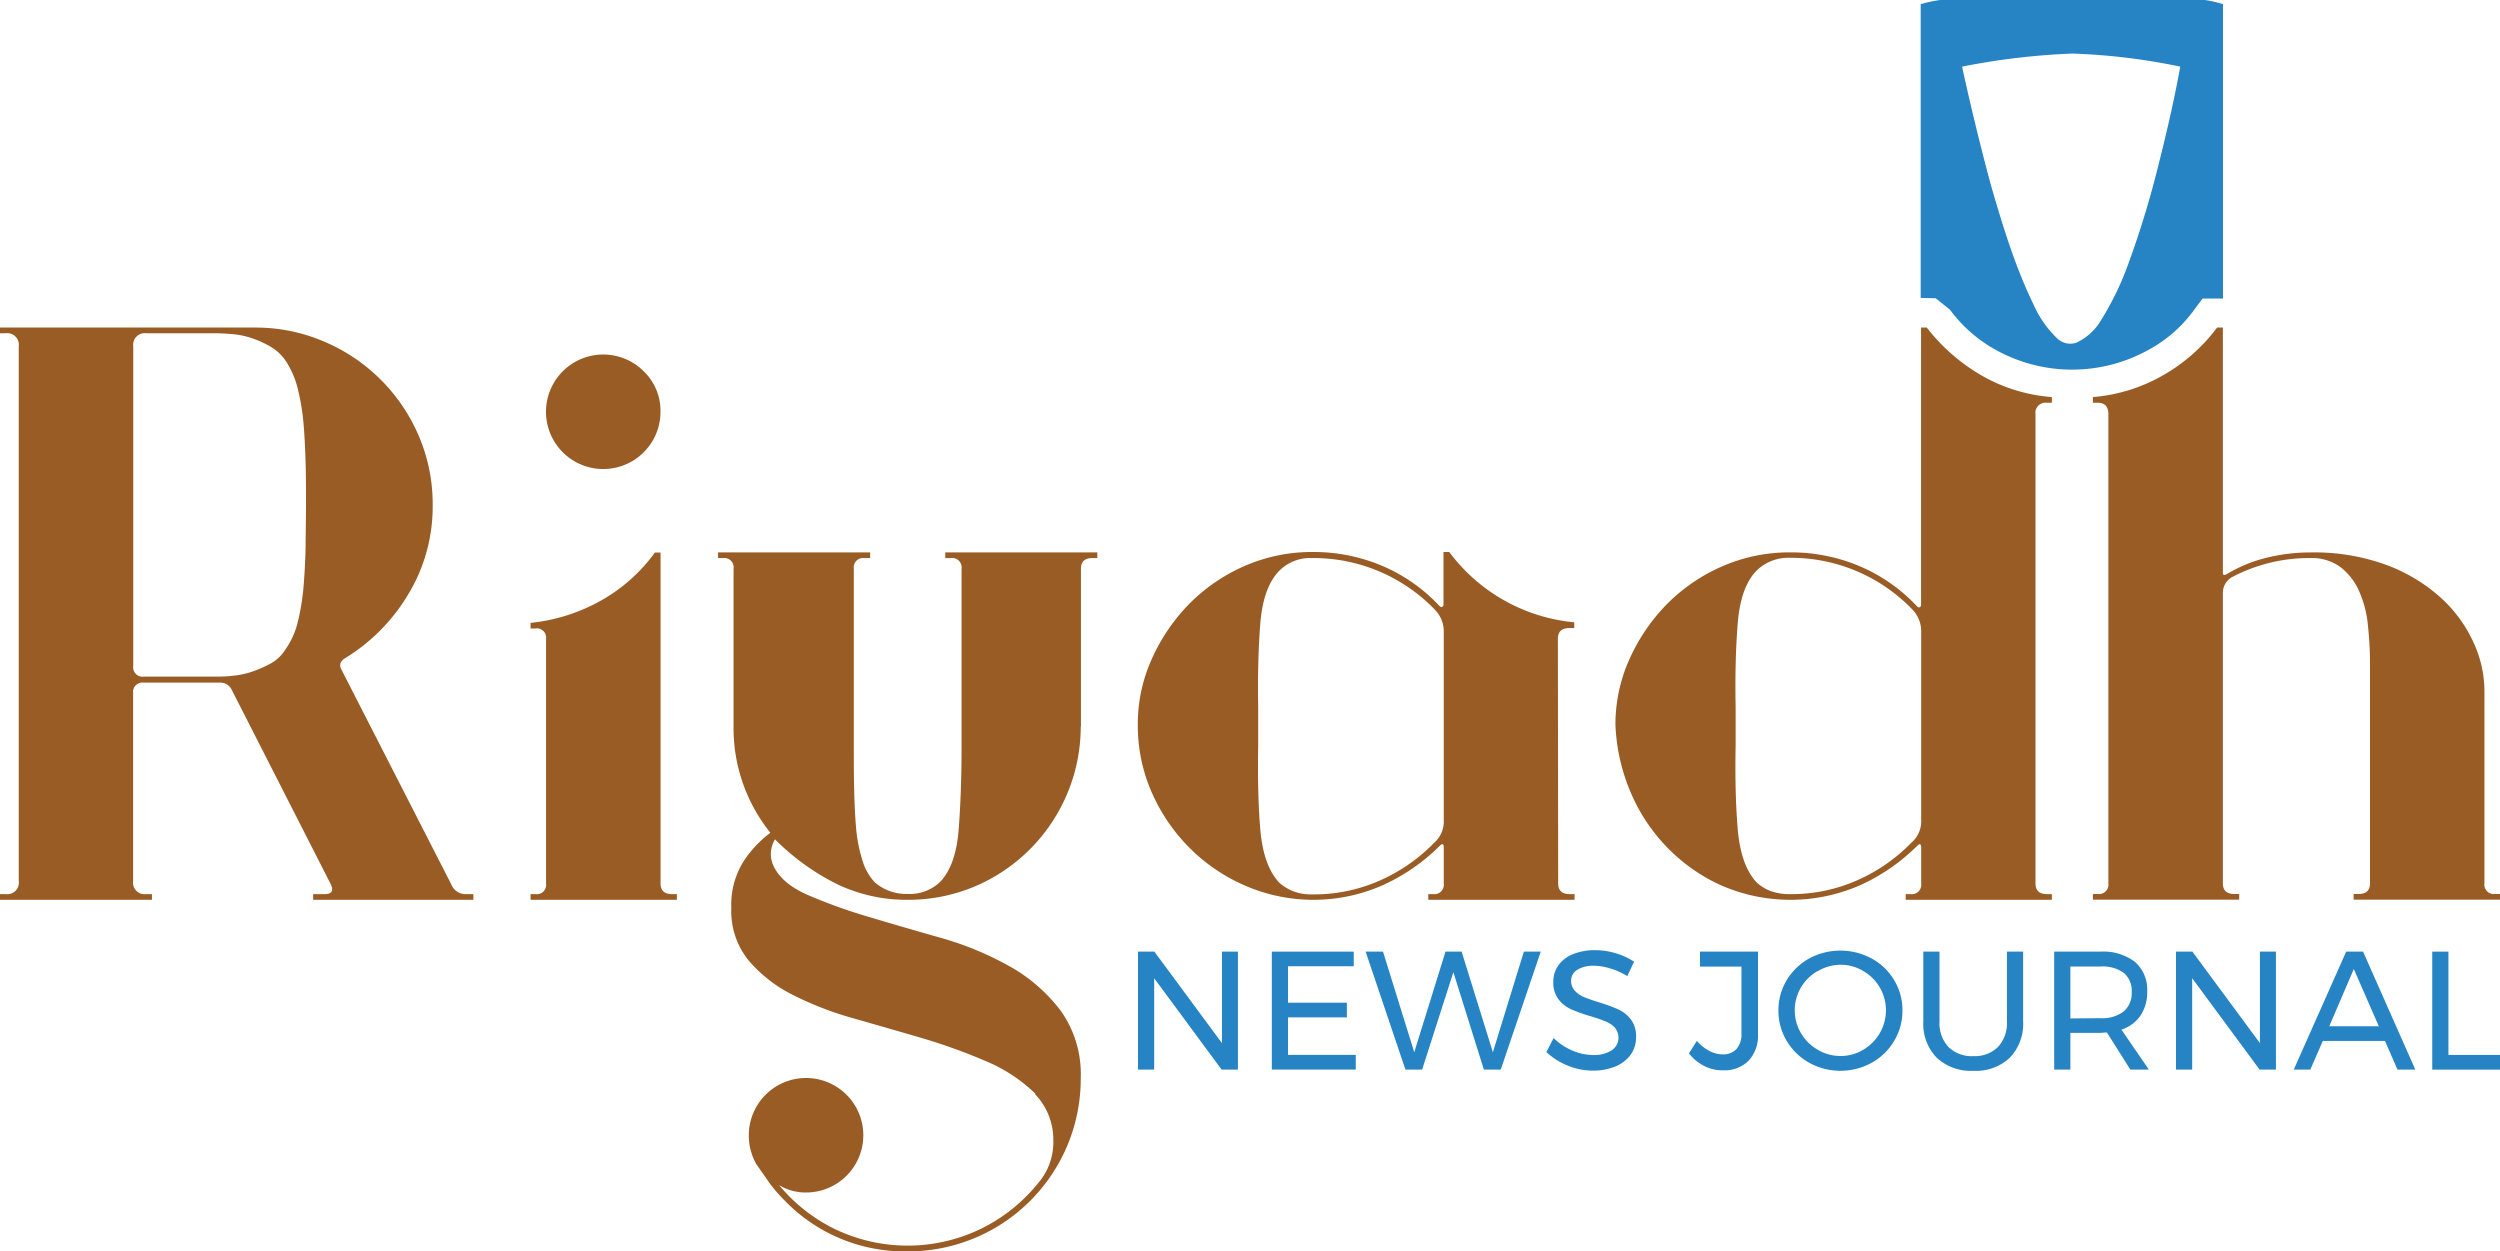
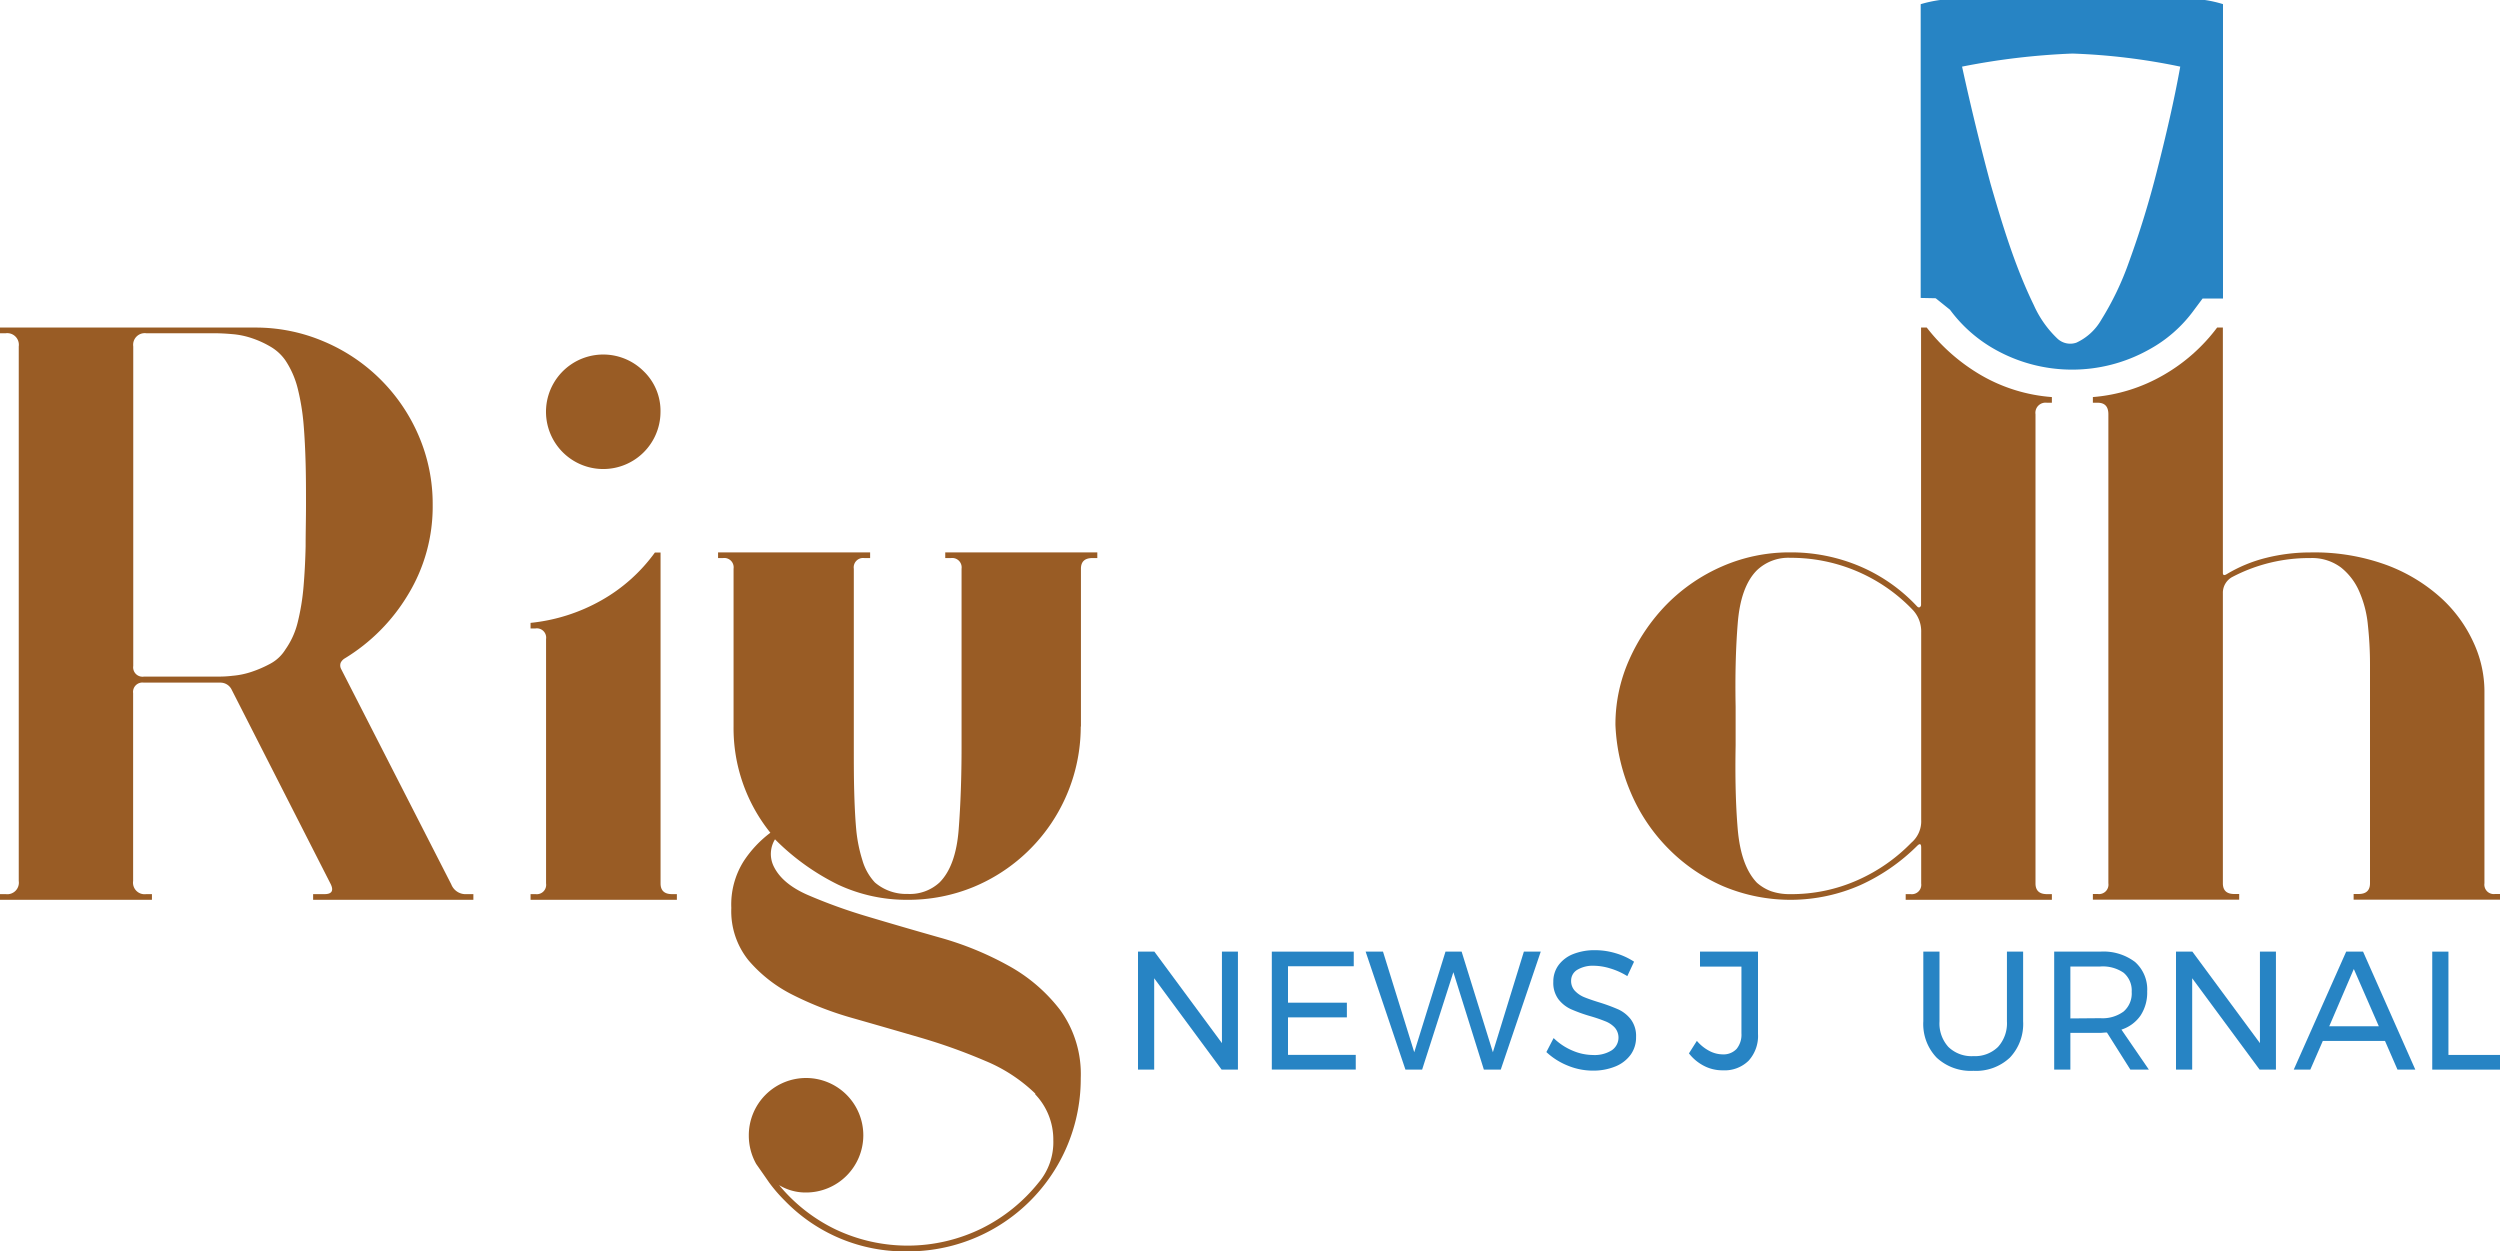
<svg xmlns="http://www.w3.org/2000/svg" id="Layer_1" data-name="Layer 1" viewBox="0 0 400 200.224" version="1.1" width="400" height="200.224">
  <defs id="defs4">
    <style id="style2">.cls-1{fill:#995c25;}.cls-2{fill:#2784c4;}</style>
  </defs>
  <path class="cls-1" d="m 75.74,143.06 v 0.91 H 50.1 v -0.91 h 1.83 c 1.13,0 1.49,-0.52 1,-1.57 L 37,110.22 a 2,2 0 0 0 -1.71,-1 H 23 a 1.5,1.5 0 0 0 -1.7,1.69 v 30.05 a 1.85,1.85 0 0 0 2.09,2.1 h 0.92 v 0.91 H 0 v -0.91 H 0.92 A 1.85,1.85 0 0 0 3,140.96 V 55.42 A 1.86,1.86 0 0 0 0.91,53.32 H 0 V 52.41 H 40.81 A 27.73,27.73 0 0 1 51.87,54.66 28.52,28.52 0 0 1 67,69.74 27.57,27.57 0 0 1 69.23,80.8 27.08,27.08 0 0 1 65.3,95.12 a 29.9,29.9 0 0 1 -10.2,10.26 1.69,1.69 0 0 0 -0.59,0.66 1.25,1.25 0 0 0 0.07,1 l 17.62,34.45 a 2.46,2.46 0 0 0 2.49,1.57 z M 45.65,103.94 a 12.82,12.82 0 0 0 2,-4.44 36.38,36.38 0 0 0 0.92,-5.69 q 0.26,-3.08 0.33,-6.41 c 0,-2.23 0.06,-4.42 0.06,-6.6 0,-2.18 0,-4.39 -0.06,-6.61 -0.06,-2.22 -0.16,-4.34 -0.33,-6.35 a 36.23,36.23 0 0 0 -0.92,-5.62 14.41,14.41 0 0 0 -2,-4.58 7.5,7.5 0 0 0 -2.35,-2.16 15.39,15.39 0 0 0 -3,-1.37 13,13 0 0 0 -3.14,-0.65 c -1,-0.09 -2,-0.14 -2.88,-0.14 H 23.41 a 1.86,1.86 0 0 0 -2.09,2.1 v 51.14 a 1.5,1.5 0 0 0 1.7,1.7 h 11.25 c 0.87,0 1.83,0 2.88,-0.13 a 13,13 0 0 0 3.14,-0.65 18.76,18.76 0 0 0 3,-1.31 6.35,6.35 0 0 0 2.36,-2.23 z" id="path6" />
  <path class="cls-1" d="m 105.69,141.35 c 0,1.14 0.61,1.71 1.84,1.71 h 0.77 v 0.91 H 84.89 v -0.91 h 0.79 a 1.5,1.5 0 0 0 1.69,-1.71 v -39.1 a 1.49,1.49 0 0 0 -1.69,-1.7 h -0.79 v -0.89 a 28.89,28.89 0 0 0 11.32,-3.6 26.82,26.82 0 0 0 8.57,-7.65 h 0.91 z M 103,59.41 a 9.16,9.16 0 1 0 2.68,6.47 8.8,8.8 0 0 0 -2.68,-6.47 z" id="path8" />
  <path class="cls-1" d="m 172.92,116.24 a 27.8,27.8 0 0 1 -17.07,25.64 27.42,27.42 0 0 1 -10.66,2.09 25.84,25.84 0 0 1 -11.06,-2.41 37.62,37.62 0 0 1 -10.13,-7.27 4.5,4.5 0 0 0 -0.27,4.19 q 1.32,2.88 5.5,4.71 a 85.41,85.41 0 0 0 9.62,3.47 q 5.42,1.62 11.44,3.33 a 50.67,50.67 0 0 1 11.05,4.51 26.45,26.45 0 0 1 8.31,7.13 17.48,17.48 0 0 1 3.27,10.86 27.61,27.61 0 0 1 -27.73,27.73 26.69,26.69 0 0 1 -19.62,-8.11 24.57,24.57 0 0 1 -2.49,-2.88 c -0.69,-1 -1.39,-2 -2.09,-3 a 9.27,9.27 0 0 1 -1.18,-4.58 9.16,9.16 0 1 1 9.16,9.15 8.14,8.14 0 0 1 -4.31,-1.18 26.76,26.76 0 0 0 9,7.07 26.91,26.91 0 0 0 23.41,-0.14 27,27 0 0 0 9.09,-7.32 10,10 0 0 0 2.37,-6.8 10.47,10.47 0 0 0 -2.89,-7.33 v -0.13 a 25.48,25.48 0 0 0 -8,-5.23 91.54,91.54 0 0 0 -10.21,-3.67 q -5.35,-1.56 -10.85,-3.13 a 53.46,53.46 0 0 1 -9.82,-3.8 22.54,22.54 0 0 1 -7,-5.49 12.52,12.52 0 0 1 -2.75,-8.37 13,13 0 0 1 2,-7.52 18.1,18.1 0 0 1 4.25,-4.52 26.68,26.68 0 0 1 -5.89,-17 V 91 a 1.5,1.5 0 0 0 -1.69,-1.71 h -0.79 v -0.91 h 24.33 v 0.91 H 138.3 A 1.5,1.5 0 0 0 136.61,91 v 28.51 c 0,2.44 0,4.78 0.06,7 0.06,2.22 0.15,4.27 0.32,6.15 a 23.71,23.71 0 0 0 1,5 8.74,8.74 0 0 0 2,3.54 7.7,7.7 0 0 0 5.23,1.83 7,7 0 0 0 5.1,-1.83 c 1.74,-1.74 2.77,-4.58 3.07,-8.51 0.3,-3.93 0.46,-8.32 0.46,-13.21 V 91 a 1.51,1.51 0 0 0 -1.7,-1.71 h -0.91 v -0.91 h 24.33 v 0.91 h -0.79 q -1.83,0 -1.83,1.71 v 25.24 z" id="path10" />
-   <path class="cls-1" d="m 249.31,141.35 c 0,1.14 0.62,1.71 1.83,1.71 h 0.79 v 0.91 h -23.41 v -0.91 h 0.79 a 1.51,1.51 0 0 0 1.69,-1.71 v -5.75 c 0,-0.61 -0.22,-0.69 -0.65,-0.26 a 31,31 0 0 1 -9.09,6.28 27.43,27.43 0 0 1 -21.78,0.19 28.45,28.45 0 0 1 -9,-6 29.07,29.07 0 0 1 -6.14,-8.89 26.52,26.52 0 0 1 -2.29,-11 25.2,25.2 0 0 1 2.23,-10.46 30.09,30.09 0 0 1 6,-8.84 28.43,28.43 0 0 1 8.9,-6.08 26.9,26.9 0 0 1 10.85,-2.22 28.21,28.21 0 0 1 11.13,2.22 27,27 0 0 1 9.15,6.41 c 0.18,0.18 0.33,0.22 0.46,0.13 a 0.42,0.42 0 0 0 0.19,-0.39 v -8.37 h 0.92 a 28.22,28.22 0 0 0 20,11.25 v 0.92 h -0.79 c -1.21,0 -1.83,0.56 -1.83,1.7 z M 231,101.2 a 4.94,4.94 0 0 0 -1.44,-3.67 26.93,26.93 0 0 0 -19.49,-8.24 h -0.25 a 6.9,6.9 0 0 0 -5.1,2 q -2.62,2.63 -3.08,8.57 c -0.31,4 -0.41,8.4 -0.33,13.28 v 6.15 c -0.08,5 0,9.41 0.33,13.34 0.33,3.93 1.33,6.8 3.08,8.64 a 7.51,7.51 0 0 0 5.1,1.83 h 0.25 a 25.84,25.84 0 0 0 10.73,-2.23 27.59,27.59 0 0 0 8.64,-6 4.53,4.53 0 0 0 1.56,-3.67 z" id="path12" />
  <path class="cls-1" d="m 258.47,115.98 a 25.35,25.35 0 0 1 2.22,-10.46 30.12,30.12 0 0 1 6,-8.84 28.32,28.32 0 0 1 8.9,-6.08 26.87,26.87 0 0 1 10.85,-2.22 28.16,28.16 0 0 1 11.12,2.22 26.93,26.93 0 0 1 9.16,6.41 c 0.17,0.18 0.33,0.22 0.46,0.13 a 0.44,0.44 0 0 0 0.19,-0.39 V 52.41 h 0.91 a 30.31,30.31 0 0 0 8.64,7.59 26.48,26.48 0 0 0 11.38,3.53 v 0.91 h -0.79 a 1.62,1.62 0 0 0 -1.83,1.84 v 75.07 q 0,1.71 1.83,1.71 h 0.79 v 0.91 h -23.39 v -0.91 h 0.78 a 1.51,1.51 0 0 0 1.7,-1.71 v -5.75 c 0,-0.61 -0.22,-0.69 -0.65,-0.26 a 31,31 0 0 1 -9.09,6.28 27.75,27.75 0 0 1 -21.91,0.19 27.91,27.91 0 0 1 -8.77,-6 28.56,28.56 0 0 1 -6,-8.89 30.69,30.69 0 0 1 -2.5,-10.94 z m 19.23,3.27 c -0.09,5 0,9.41 0.33,13.34 0.33,3.93 1.32,6.8 3.07,8.64 a 7.19,7.19 0 0 0 2.29,1.37 9.07,9.07 0 0 0 3.07,0.46 25.91,25.91 0 0 0 10.73,-2.23 27.55,27.55 0 0 0 8.63,-6 4.51,4.51 0 0 0 1.57,-3.67 v -30 a 5,5 0 0 0 -1.44,-3.67 26.93,26.93 0 0 0 -19.49,-8.24 7.27,7.27 0 0 0 -5.36,2 q -2.62,2.63 -3.07,8.57 c -0.32,4 -0.42,8.4 -0.33,13.28 z" id="path14" />
  <path class="cls-1" d="m 379.2,106.3 a 58.16,58.16 0 0 0 -0.33,-6.21 17.36,17.36 0 0 0 -1.38,-5.43 9.88,9.88 0 0 0 -2.93,-3.86 7.71,7.71 0 0 0 -4.91,-1.51 26.43,26.43 0 0 0 -12.43,3 2.86,2.86 0 0 0 -1.56,2.61 v 46.43 c 0,1.14 0.6,1.71 1.83,1.71 h 0.78 v 0.91 h -23.41 v -0.91 h 0.78 a 1.51,1.51 0 0 0 1.7,-1.71 V 66.28 c 0,-1.23 -0.57,-1.84 -1.7,-1.84 h -0.78 v -0.91 a 26.79,26.79 0 0 0 11.31,-3.53 28.27,28.27 0 0 0 8.57,-7.59 h 0.92 v 39.25 c 0,0.34 0.17,0.44 0.52,0.26 a 23,23 0 0 1 6.47,-2.68 29.15,29.15 0 0 1 7,-0.85 33.63,33.63 0 0 1 12.17,2 27,27 0 0 1 8.69,5.23 21.88,21.88 0 0 1 5.23,7.13 18.63,18.63 0 0 1 1.77,7.72 v 30.86 a 1.51,1.51 0 0 0 1.7,1.71 H 400 v 0.91 h -23.42 v -0.91 h 0.79 c 1.21,0 1.83,-0.57 1.83,-1.71 z" id="path16" />
  <path class="cls-2" d="m 195.51,152.26 h 2.56 v 18.88 h -2.61 l -10.79,-14.62 v 14.62 h -2.59 v -18.88 h 2.62 l 10.81,14.64 z" id="path18" />
  <path class="cls-2" d="m 203.49,152.26 h 13.11 v 2.34 h -10.52 v 5.83 h 9.42 v 2.35 h -9.42 v 6 h 10.84 v 2.35 h -13.43 z" id="path20" />
  <path class="cls-2" d="m 243.82,152.26 h 2.7 l -6.4,18.88 h -2.7 l -4.88,-15.59 -5,15.59 h -2.67 l -6.37,-18.88 h 2.78 l 5,16.1 5,-16.1 h 2.58 l 5,16.1 z" id="path22" />
  <path class="cls-2" d="m 257.61,154.94 a 9.18,9.18 0 0 0 -2.6,-0.42 4.83,4.83 0 0 0 -2.63,0.64 2,2 0 0 0 -1,1.74 2.29,2.29 0 0 0 0.6,1.63 4.31,4.31 0 0 0 1.45,1 c 0.58,0.24 1.38,0.52 2.41,0.84 a 28.88,28.88 0 0 1 3.1,1.14 5.38,5.38 0 0 1 2,1.6 4.42,4.42 0 0 1 0.83,2.82 4.71,4.71 0 0 1 -0.87,2.83 5.62,5.62 0 0 1 -2.46,1.88 9.31,9.31 0 0 1 -3.62,0.66 10.53,10.53 0 0 1 -4,-0.81 11,11 0 0 1 -3.4,-2.16 l 1.16,-2.24 a 9.62,9.62 0 0 0 3,2 8.44,8.44 0 0 0 3.28,0.71 5.16,5.16 0 0 0 3,-0.74 2.45,2.45 0 0 0 0.5,-3.65 4.09,4.09 0 0 0 -1.5,-1 24.51,24.51 0 0 0 -2.43,-0.83 25.18,25.18 0 0 1 -3.08,-1.11 5.35,5.35 0 0 1 -2,-1.59 4.38,4.38 0 0 1 -0.82,-2.78 4.43,4.43 0 0 1 0.83,-2.67 5.34,5.34 0 0 1 2.35,-1.78 9.28,9.28 0 0 1 3.51,-0.62 11.44,11.44 0 0 1 3.33,0.5 11,11 0 0 1 2.9,1.34 l -1.08,2.31 a 11.22,11.22 0 0 0 -2.76,-1.24 z" id="path24" />
  <path class="cls-2" d="m 279.77,169.72 a 5.48,5.48 0 0 1 -4.13,1.53 6.37,6.37 0 0 1 -3,-0.71 7.24,7.24 0 0 1 -2.41,-2 l 1.27,-2 a 6.65,6.65 0 0 0 2,1.61 4.64,4.64 0 0 0 2.11,0.55 2.87,2.87 0 0 0 2.25,-0.88 3.61,3.61 0 0 0 0.77,-2.49 V 154.66 H 272 v -2.4 h 9.28 v 13.16 a 5.89,5.89 0 0 1 -1.51,4.3 z" id="path26" />
-   <path class="cls-2" d="m 299.47,153.36 a 9.52,9.52 0 0 1 3.6,3.47 9.24,9.24 0 0 1 1.32,4.84 9.37,9.37 0 0 1 -1.32,4.87 9.53,9.53 0 0 1 -3.6,3.5 10.35,10.35 0 0 1 -10,0 9.67,9.67 0 0 1 -3.6,-3.5 9.37,9.37 0 0 1 -1.32,-4.87 9.24,9.24 0 0 1 1.32,-4.84 9.64,9.64 0 0 1 3.59,-3.47 10.52,10.52 0 0 1 10,0 z m -8.63,2 a 7.32,7.32 0 0 0 -2.68,2.62 7.22,7.22 0 0 0 0,7.33 7.32,7.32 0 0 0 2.68,2.65 7.08,7.08 0 0 0 3.66,1 6.94,6.94 0 0 0 3.62,-1 7.37,7.37 0 0 0 2.64,-2.65 7.28,7.28 0 0 0 0,-7.33 7.37,7.37 0 0 0 -2.64,-2.62 7,7 0 0 0 -3.62,-1 7.16,7.16 0 0 0 -3.66,1.03 z" id="path28" />
  <path class="cls-2" d="m 311.74,167.51 a 5.32,5.32 0 0 0 4,1.47 5.26,5.26 0 0 0 3.94,-1.47 5.63,5.63 0 0 0 1.43,-4.09 v -11.16 h 2.59 v 11.16 a 7.8,7.8 0 0 1 -2.12,5.8 7.89,7.89 0 0 1 -5.84,2.11 8,8 0 0 1 -5.88,-2.11 7.77,7.77 0 0 1 -2.13,-5.8 v -11.16 h 2.59 v 11.16 a 5.59,5.59 0 0 0 1.42,4.09 z" id="path30" />
  <path class="cls-2" d="m 340.86,171.14 -3.75,-5.94 c -0.43,0 -0.78,0.06 -1.06,0.06 h -4.79 v 5.88 h -2.59 v -18.88 h 7.38 a 8.36,8.36 0 0 1 5.55,1.65 5.86,5.86 0 0 1 1.95,4.71 6.69,6.69 0 0 1 -1.06,3.86 5.93,5.93 0 0 1 -3.06,2.26 l 4.39,6.4 z m -4.81,-8.23 a 5.68,5.68 0 0 0 3.73,-1.07 3.81,3.81 0 0 0 1.29,-3.14 3.7,3.7 0 0 0 -1.29,-3.06 5.86,5.86 0 0 0 -3.73,-1 h -4.79 v 8.31 z" id="path32" />
  <path class="cls-2" d="m 361.59,152.26 h 2.56 v 18.88 h -2.61 l -10.79,-14.62 v 14.62 h -2.59 v -18.88 h 2.62 l 10.81,14.64 z" id="path34" />
  <path class="cls-2" d="m 383.6,171.14 -2,-4.59 h -9.95 l -2,4.59 H 367 l 8.39,-18.88 h 2.7 l 8.36,18.88 z m -10.92,-6.94 h 7.93 l -4,-9.16 z" id="path36" />
  <path class="cls-2" d="m 389.16,152.26 h 2.59 v 16.53 H 400 v 2.35 h -10.84 z" id="path38" />
  <path class="cls-2" d="m 309.71,47.72 2.29,1.84 a 22.76,22.76 0 0 0 7.29,6.4 25.18,25.18 0 0 0 24.5,0 21.7,21.7 0 0 0 7.21,-6.3 l 1.41,-1.89 h 3.27 V 0.66 A 19.59,19.59 0 0 0 352.78,0 h -42.36 a 20.5,20.5 0 0 0 -3.11,0.67 c 0,11.71 0,29.52 0,47 z M 331.58,8.57 a 100.27,100.27 0 0 1 17.26,2.09 c -1,5.54 -2.28,11 -3.68,16.5 a 150.17,150.17 0 0 1 -4.55,14.83 46.88,46.88 0 0 1 -4.4,9.17 8.88,8.88 0 0 1 -4,3.67 3,3 0 0 1 -3,-0.63 16.91,16.91 0 0 1 -3.8,-5.38 c -3,-6.16 -5,-12.76 -6.9,-19.33 Q 316,20.15 313.93,10.66 a 112.83,112.83 0 0 1 17.65,-2.09 z" id="path40" />
</svg>